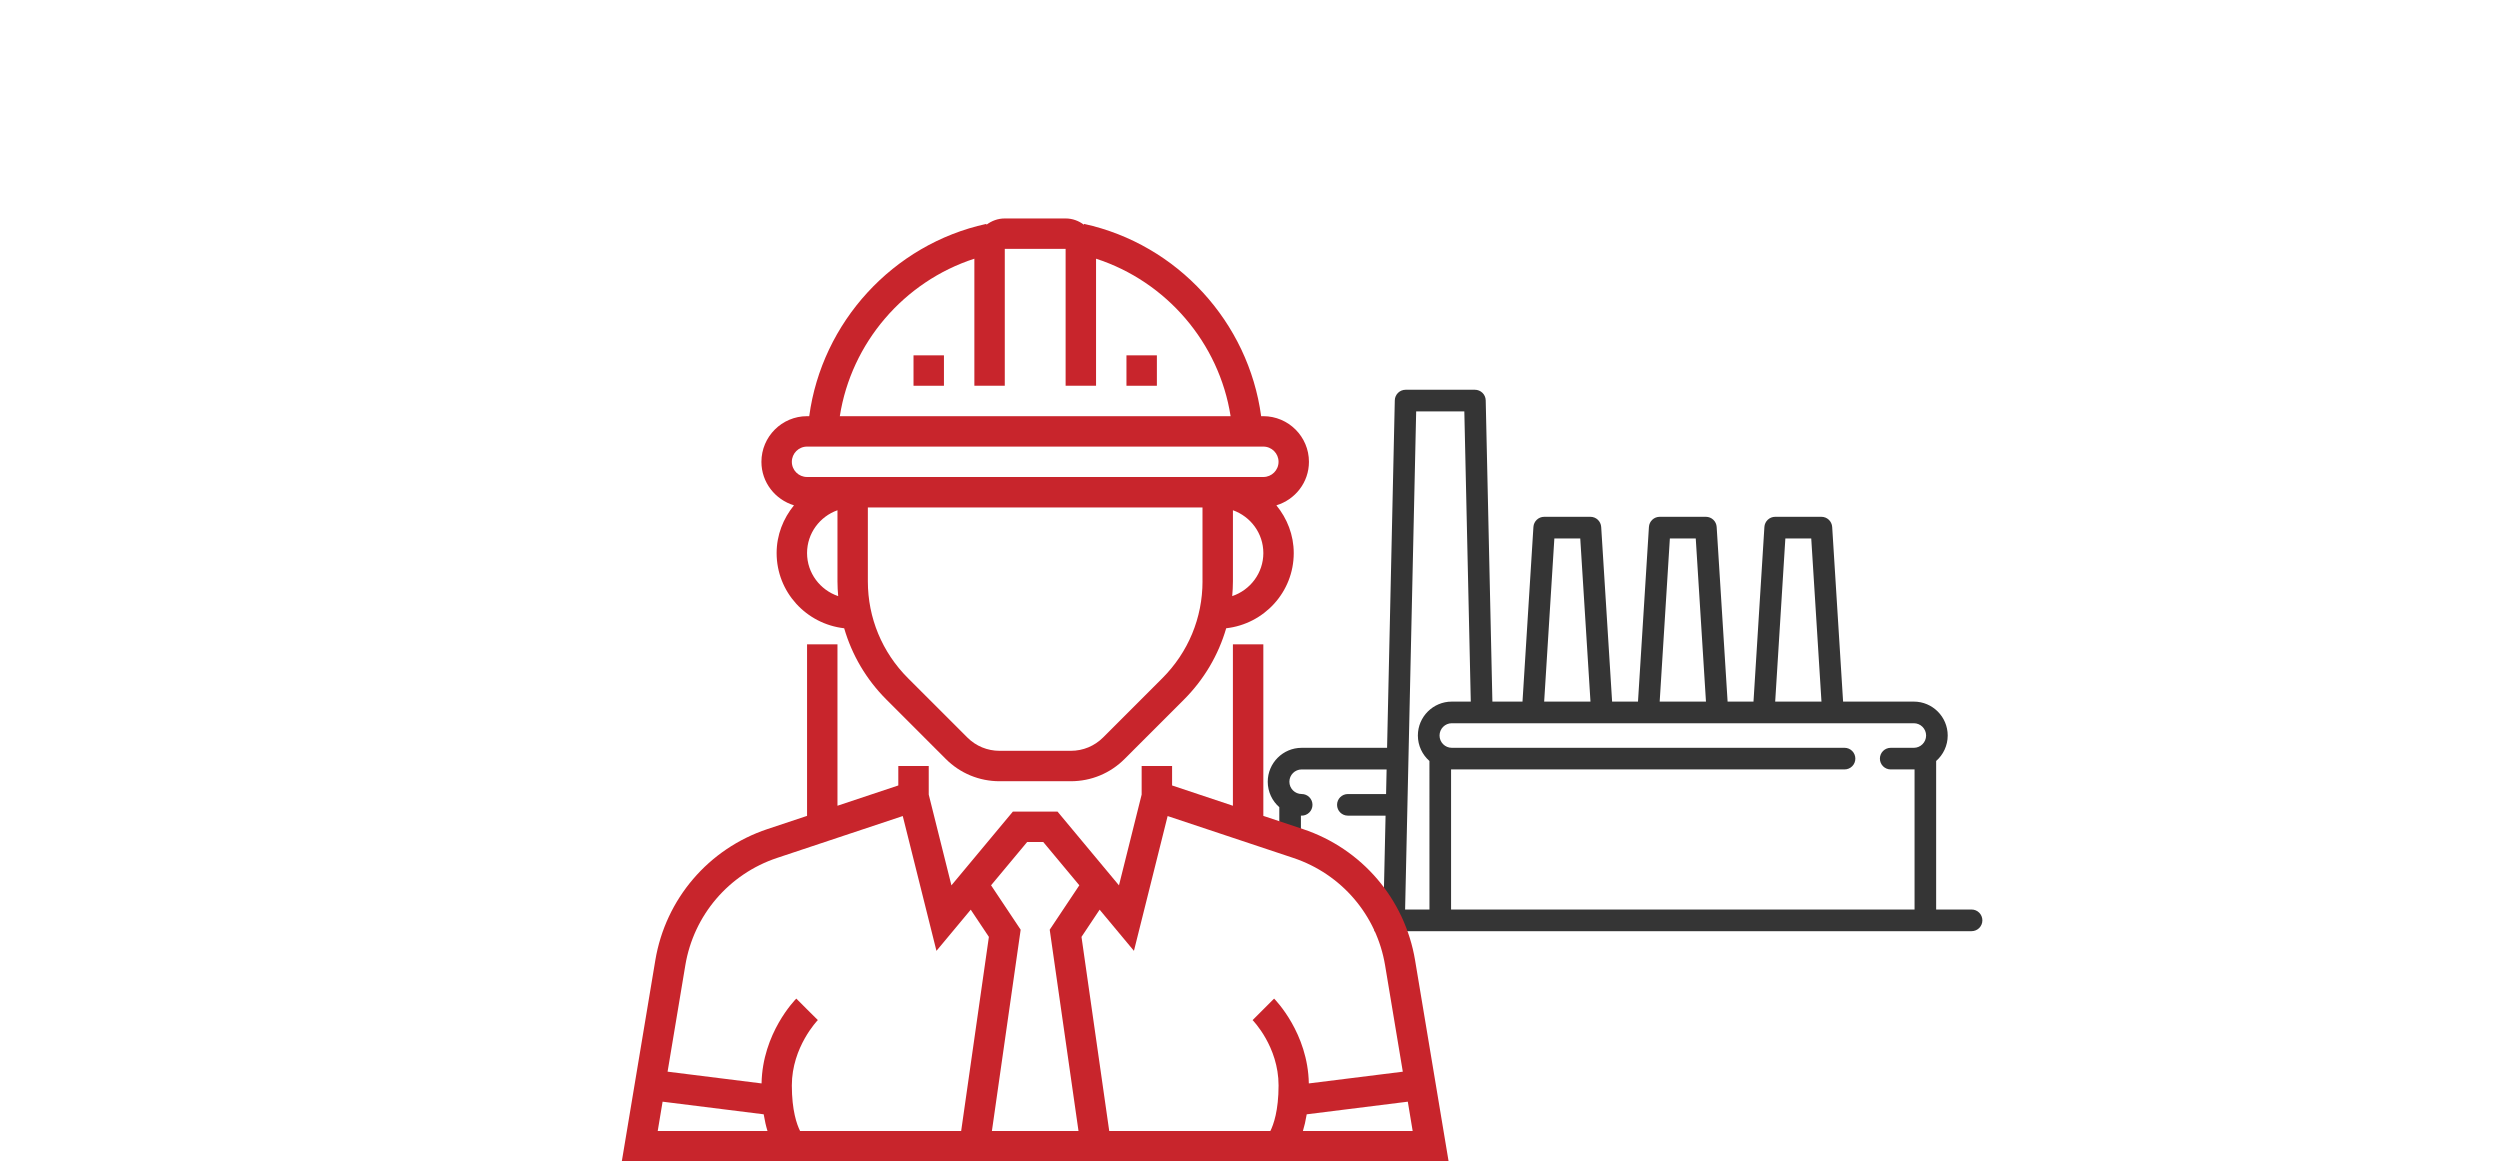
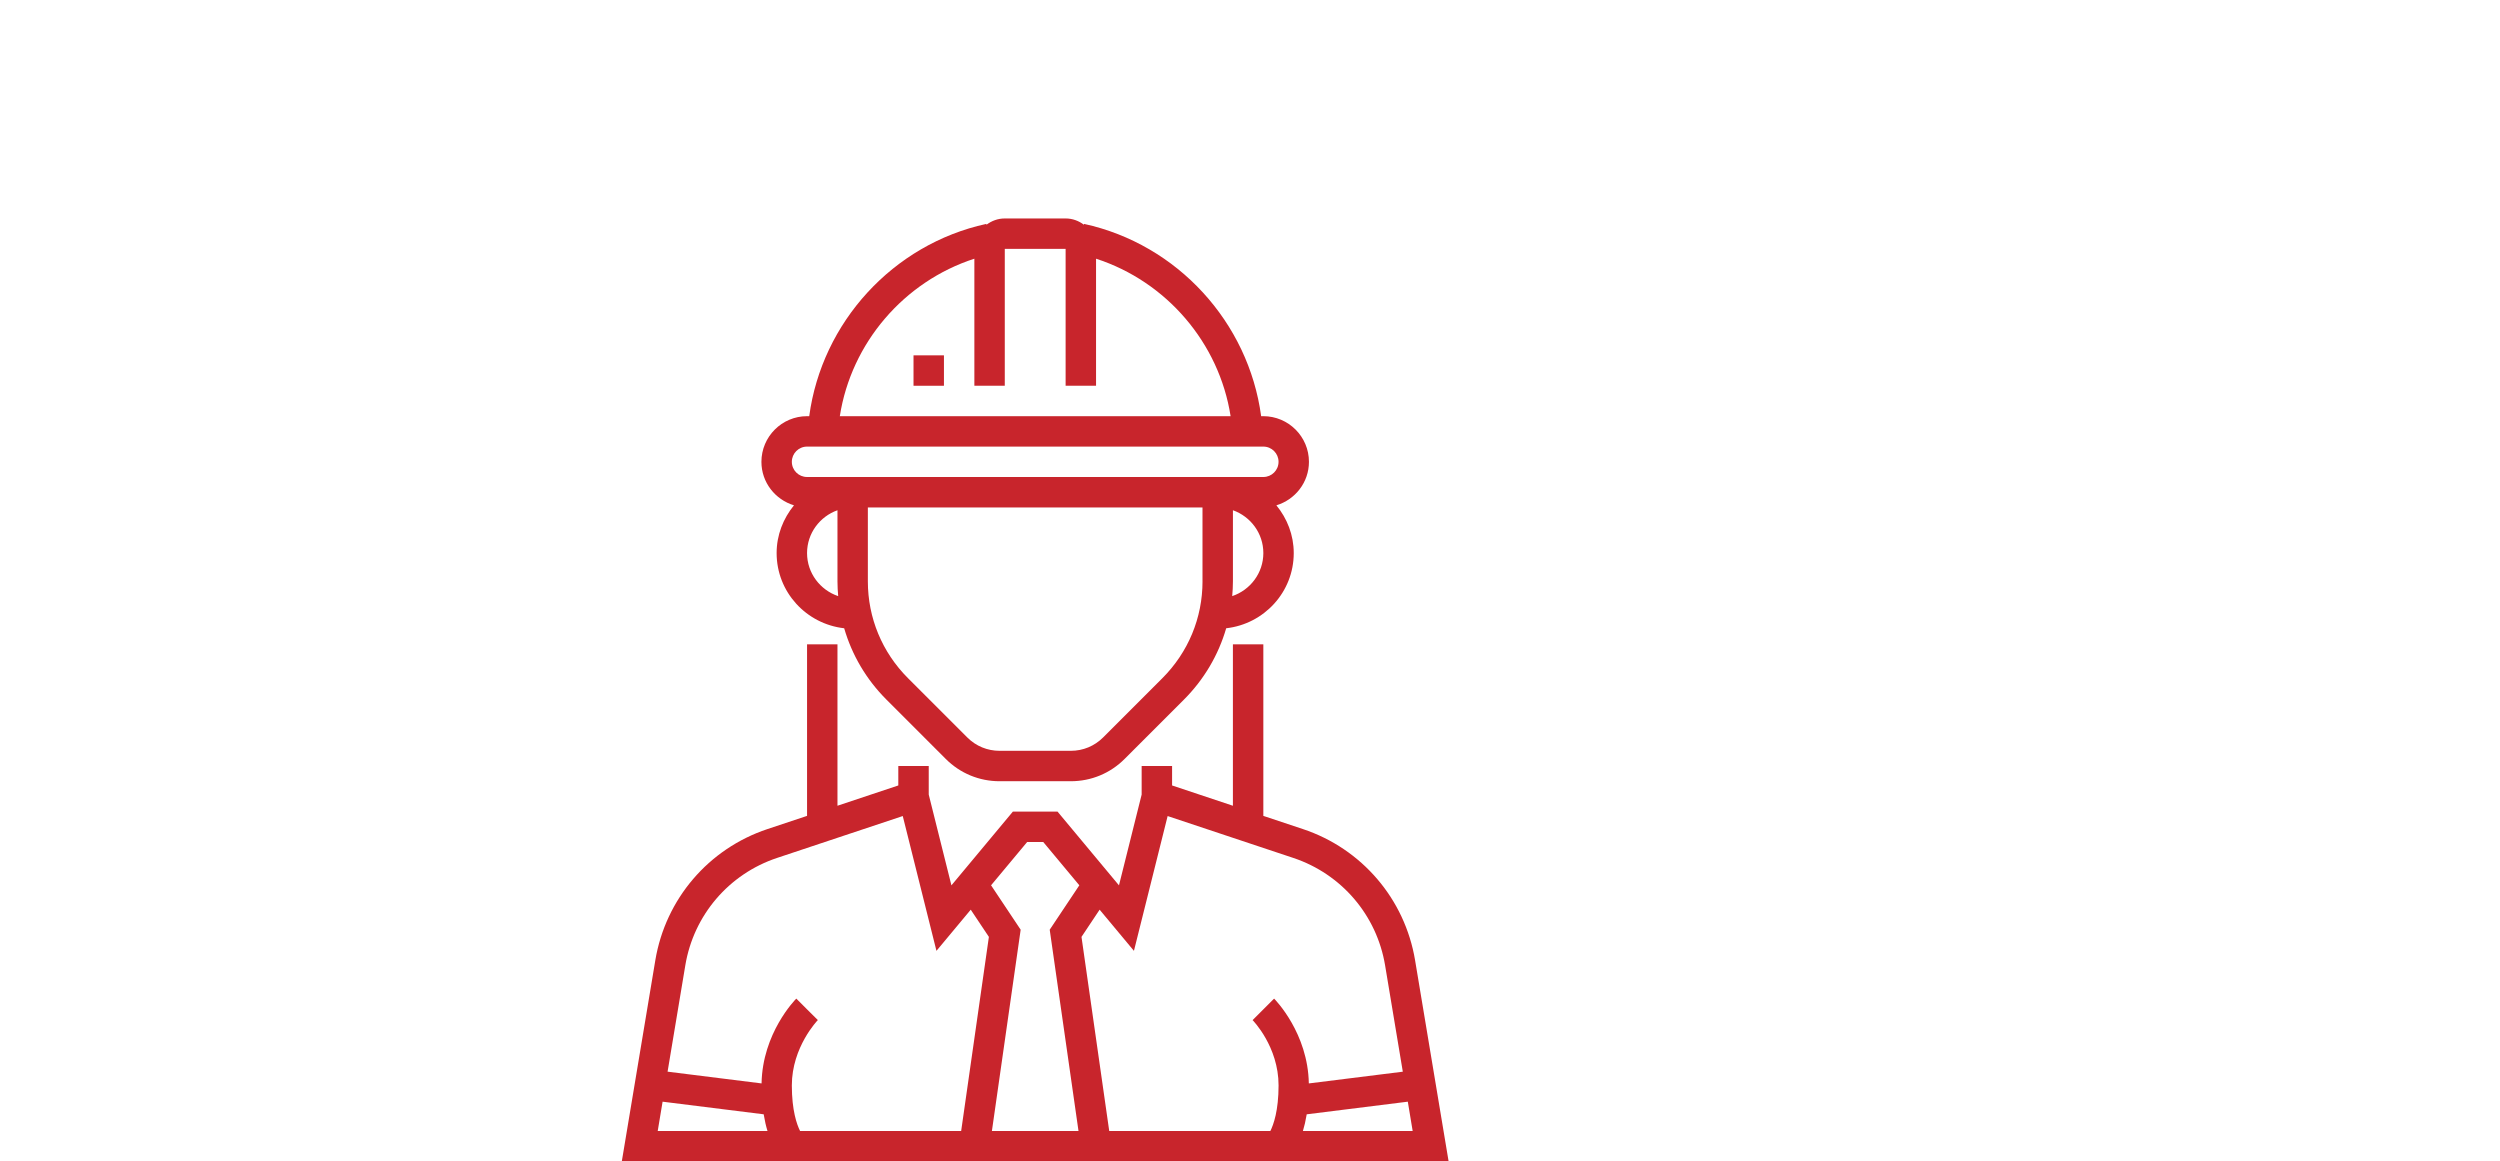
<svg xmlns="http://www.w3.org/2000/svg" version="1.1" id="Layer_1" x="0px" y="0px" width="320px" height="148.666px" viewBox="-12.167 0 320 148.666" enable-background="new -12.167 0 320 148.666" xml:space="preserve">
  <g>
-     <path fill="#353535" d="M240.193,116.418h-4.533V97.406c0.908-0.798,1.479-1.965,1.479-3.261c0-2.394-1.944-4.34-4.34-4.34h-9.05   l-1.397-22.356c-0.047-0.729-0.647-1.298-1.381-1.298h-5.914c-0.729,0-1.336,0.568-1.381,1.298l-1.396,22.356h-3.314l-1.4-22.356   c-0.043-0.729-0.648-1.298-1.377-1.298h-5.914c-0.73,0-1.336,0.568-1.379,1.298l-1.4,22.356h-3.313l-1.398-22.356   c-0.047-0.729-0.646-1.298-1.381-1.298h-5.914c-0.729,0-1.334,0.568-1.379,1.298l-1.398,22.356h-3.854l-0.855-38.563   c-0.018-0.752-0.631-1.353-1.385-1.353h-8.869c-0.752,0-1.366,0.601-1.383,1.353l-0.988,44.479h-10.936   c-2.393,0-4.338,1.945-4.338,4.339c0,1.299,0.572,2.464,1.479,3.26v3.796c0.941,0.354,1.873,0.713,2.766,1.063v-3.781   c0.029,0.002,0.063,0.004,0.098,0.004c0.764,0,1.383-0.619,1.383-1.385c0-0.764-0.619-1.383-1.383-1.383   c-0.867,0-1.574-0.704-1.574-1.573c0-0.867,0.707-1.573,1.574-1.573h10.871l-0.068,3.149h-4.891c-0.764,0-1.383,0.616-1.383,1.383   c0,0.765,0.619,1.383,1.383,1.383h4.826l-0.268,12.019h-0.373c0.063,0.087,0.102,0.14,0.102,0.14l-0.904,2.628h76.449   c0.768,0,1.385-0.62,1.385-1.385C241.576,117.037,240.957,116.418,240.193,116.418z M216.359,68.92h3.313l1.309,20.888h-5.924   L216.359,68.92z M201.576,68.92h3.313l1.308,20.888h-5.925L201.576,68.92z M186.791,68.92h3.314l1.309,20.888h-5.928L186.791,68.92   z M170.804,116.418h-3.117l1.416-63.762h6.164l0.826,37.149h-2.43c-2.396,0-4.342,1.944-4.342,4.339   c0,1.297,0.572,2.463,1.479,3.262L170.804,116.418L170.804,116.418z M232.8,95.72h-2.957c-0.764,0-1.383,0.621-1.383,1.384   c0,0.766,0.619,1.383,1.383,1.383h2.957c0.031,0,0.064-0.002,0.096-0.002v17.934H173.57V98.484c0.031,0,0.064,0.002,0.094,0.002   h50.27c0.766,0,1.383-0.617,1.383-1.383c0-0.763-0.617-1.384-1.383-1.384h-50.27c-0.867,0-1.57-0.706-1.57-1.572   c0-0.868,0.703-1.573,1.57-1.573h59.139c0.865,0,1.572,0.705,1.572,1.573C234.375,95.015,233.667,95.72,232.8,95.72z" />
    <g>
      <g>
        <g>
-           <path fill="#C8252C" d="M168.964,122.918c-1.307-7.844-6.809-14.28-14.352-16.795l-5.072-1.689v-21.96h-3.895v20.663      l-7.785-2.598v-2.49h-3.896v3.658l-2.903,11.619l-7.862-9.438h-5.72l-7.864,9.438l-2.904-11.619v-3.658h-3.895v2.49      l-7.787,2.596V82.474h-3.893v21.959l-5.07,1.688c-7.545,2.516-13.043,8.95-14.352,16.795l-4.292,25.75h52.917h52.918      L168.964,122.918z M72.02,144.772l0.625-3.757l12.94,1.616c0.133,0.814,0.298,1.524,0.488,2.139H72.018L72.02,144.772      L72.02,144.772z M110.861,144.772H90.244c-0.42-0.846-1.056-2.632-1.056-5.841c0-4.918,3.296-8.328,3.328-8.362l-1.382-1.372      l-1.376-1.377c-0.179,0.182-4.332,4.434-4.445,10.857l-12.03-1.504l2.271-13.615c1.069-6.417,5.569-11.684,11.741-13.743      l16.091-5.362l4.313,17.256l4.389-5.27l2.322,3.482L110.861,144.772z M125.882,144.772h-5.543h-5.543l3.682-25.769l-3.789-5.685      l4.617-5.538h2.066l4.615,5.538l-3.791,5.685L125.882,144.772z M150.438,144.772h-20.623l-3.551-24.851l2.321-3.482l4.392,5.27      l4.313-17.254l16.09,5.361c6.174,2.061,10.674,7.326,11.744,13.743l2.268,13.617l-12.029,1.502      c-0.115-6.423-4.264-10.675-4.445-10.856l-2.752,2.752c0.033,0.035,3.324,3.381,3.324,8.359      C151.488,142.16,150.847,143.951,150.438,144.772z M154.604,144.772c0.188-0.614,0.354-1.323,0.488-2.14l12.94-1.617      l0.623,3.757H154.604L154.604,144.772z" />
+           <path fill="#C8252C" d="M168.964,122.918c-1.307-7.844-6.809-14.28-14.352-16.795l-5.072-1.689v-21.96h-3.895v20.663      l-7.785-2.598v-2.49h-3.896v3.658l-2.903,11.619l-7.862-9.438h-5.72l-7.864,9.438l-2.904-11.619v-3.658h-3.895v2.49      l-7.787,2.596V82.474h-3.893v21.959l-5.07,1.688c-7.545,2.516-13.043,8.95-14.352,16.795l-4.292,25.75h52.917h52.918      L168.964,122.918z M72.02,144.772l0.625-3.757l12.94,1.616c0.133,0.814,0.298,1.524,0.488,2.139H72.018L72.02,144.772      L72.02,144.772z M110.861,144.772H90.244c-0.42-0.846-1.056-2.632-1.056-5.841c0-4.918,3.296-8.328,3.328-8.362l-1.382-1.372      l-1.376-1.377c-0.179,0.182-4.332,4.434-4.445,10.857l-12.03-1.504l2.271-13.615c1.069-6.417,5.569-11.684,11.741-13.743      l16.091-5.362l4.313,17.256l4.389-5.27l2.322,3.482L110.861,144.772z M125.882,144.772h-5.543h-5.543l3.682-25.769l-3.789-5.685      l4.617-5.538h2.066l4.615,5.538l-3.791,5.685L125.882,144.772z M150.438,144.772h-20.623l-3.551-24.851l2.321-3.482l4.392,5.27      l4.313-17.254l16.09,5.361c6.174,2.061,10.674,7.326,11.744,13.743l2.268,13.617l-12.029,1.502      c-0.115-6.423-4.264-10.675-4.445-10.856l-2.752,2.752c0.033,0.035,3.324,3.381,3.324,8.359      C151.488,142.16,150.847,143.951,150.438,144.772z M154.604,144.772c0.188-0.614,0.354-1.323,0.488-2.14l12.94-1.617      l0.623,3.757H154.604L154.604,144.772" />
          <path fill="#C8252C" d="M89.462,64.681c-1.366,1.676-2.221,3.785-2.221,6.112c0,4.994,3.797,9.076,8.647,9.625      c0.991,3.416,2.825,6.549,5.412,9.134l7.59,7.592c1.839,1.839,4.285,2.853,6.886,2.853h9.121c2.604,0,5.049-1.014,6.885-2.853      l7.592-7.592c2.584-2.585,4.416-5.716,5.412-9.134c4.85-0.549,8.646-4.631,8.646-9.625c0-2.327-0.854-4.438-2.222-6.112      c2.402-0.726,4.168-2.933,4.168-5.568c0-3.221-2.62-5.842-5.842-5.842h-0.276c-1.617-12.013-10.703-21.997-22.666-24.612      l-0.022,0.106c-0.654-0.496-1.459-0.802-2.341-0.802h-7.786c-0.884,0-1.687,0.306-2.341,0.802l-0.022-0.106      c-11.963,2.613-21.049,12.604-22.668,24.612h-0.276c-3.222,0-5.843,2.621-5.843,5.842      C85.294,61.748,87.061,63.955,89.462,64.681z M91.136,70.793c0-2.534,1.632-4.678,3.893-5.482v9.1      c0,0.635,0.037,1.267,0.092,1.894C92.814,75.523,91.136,73.36,91.136,70.793z M141.755,74.41c0,4.682-1.826,9.077-5.133,12.392      l-7.59,7.591c-1.105,1.104-2.57,1.711-4.131,1.711h-9.123c-1.564,0-3.029-0.605-4.133-1.711l-7.593-7.591      c-3.308-3.312-5.134-7.71-5.134-12.392v-9.457h42.834v9.457H141.755z M145.556,76.303c0.055-0.628,0.092-1.258,0.092-1.895      V65.31c2.262,0.808,3.893,2.947,3.893,5.481C149.541,73.36,147.863,75.523,145.556,76.303z M112.552,33.113v16.264h3.893V31.856      h7.787v17.521h3.895V33.113c9.021,2.926,15.76,10.784,17.223,20.157H95.33C96.794,43.895,103.529,36.039,112.552,33.113z       M91.136,57.164h58.404c1.076,0,1.947,0.873,1.947,1.946c0,1.076-0.871,1.946-1.947,1.946H91.136      c-1.076,0-1.947-0.87-1.947-1.946C89.189,58.037,90.06,57.164,91.136,57.164z" />
-           <rect x="132.02" y="45.484" fill="#C8252C" width="3.894" height="3.893" />
          <rect x="104.763" y="45.484" fill="#C8252C" width="3.895" height="3.893" />
        </g>
      </g>
    </g>
  </g>
</svg>